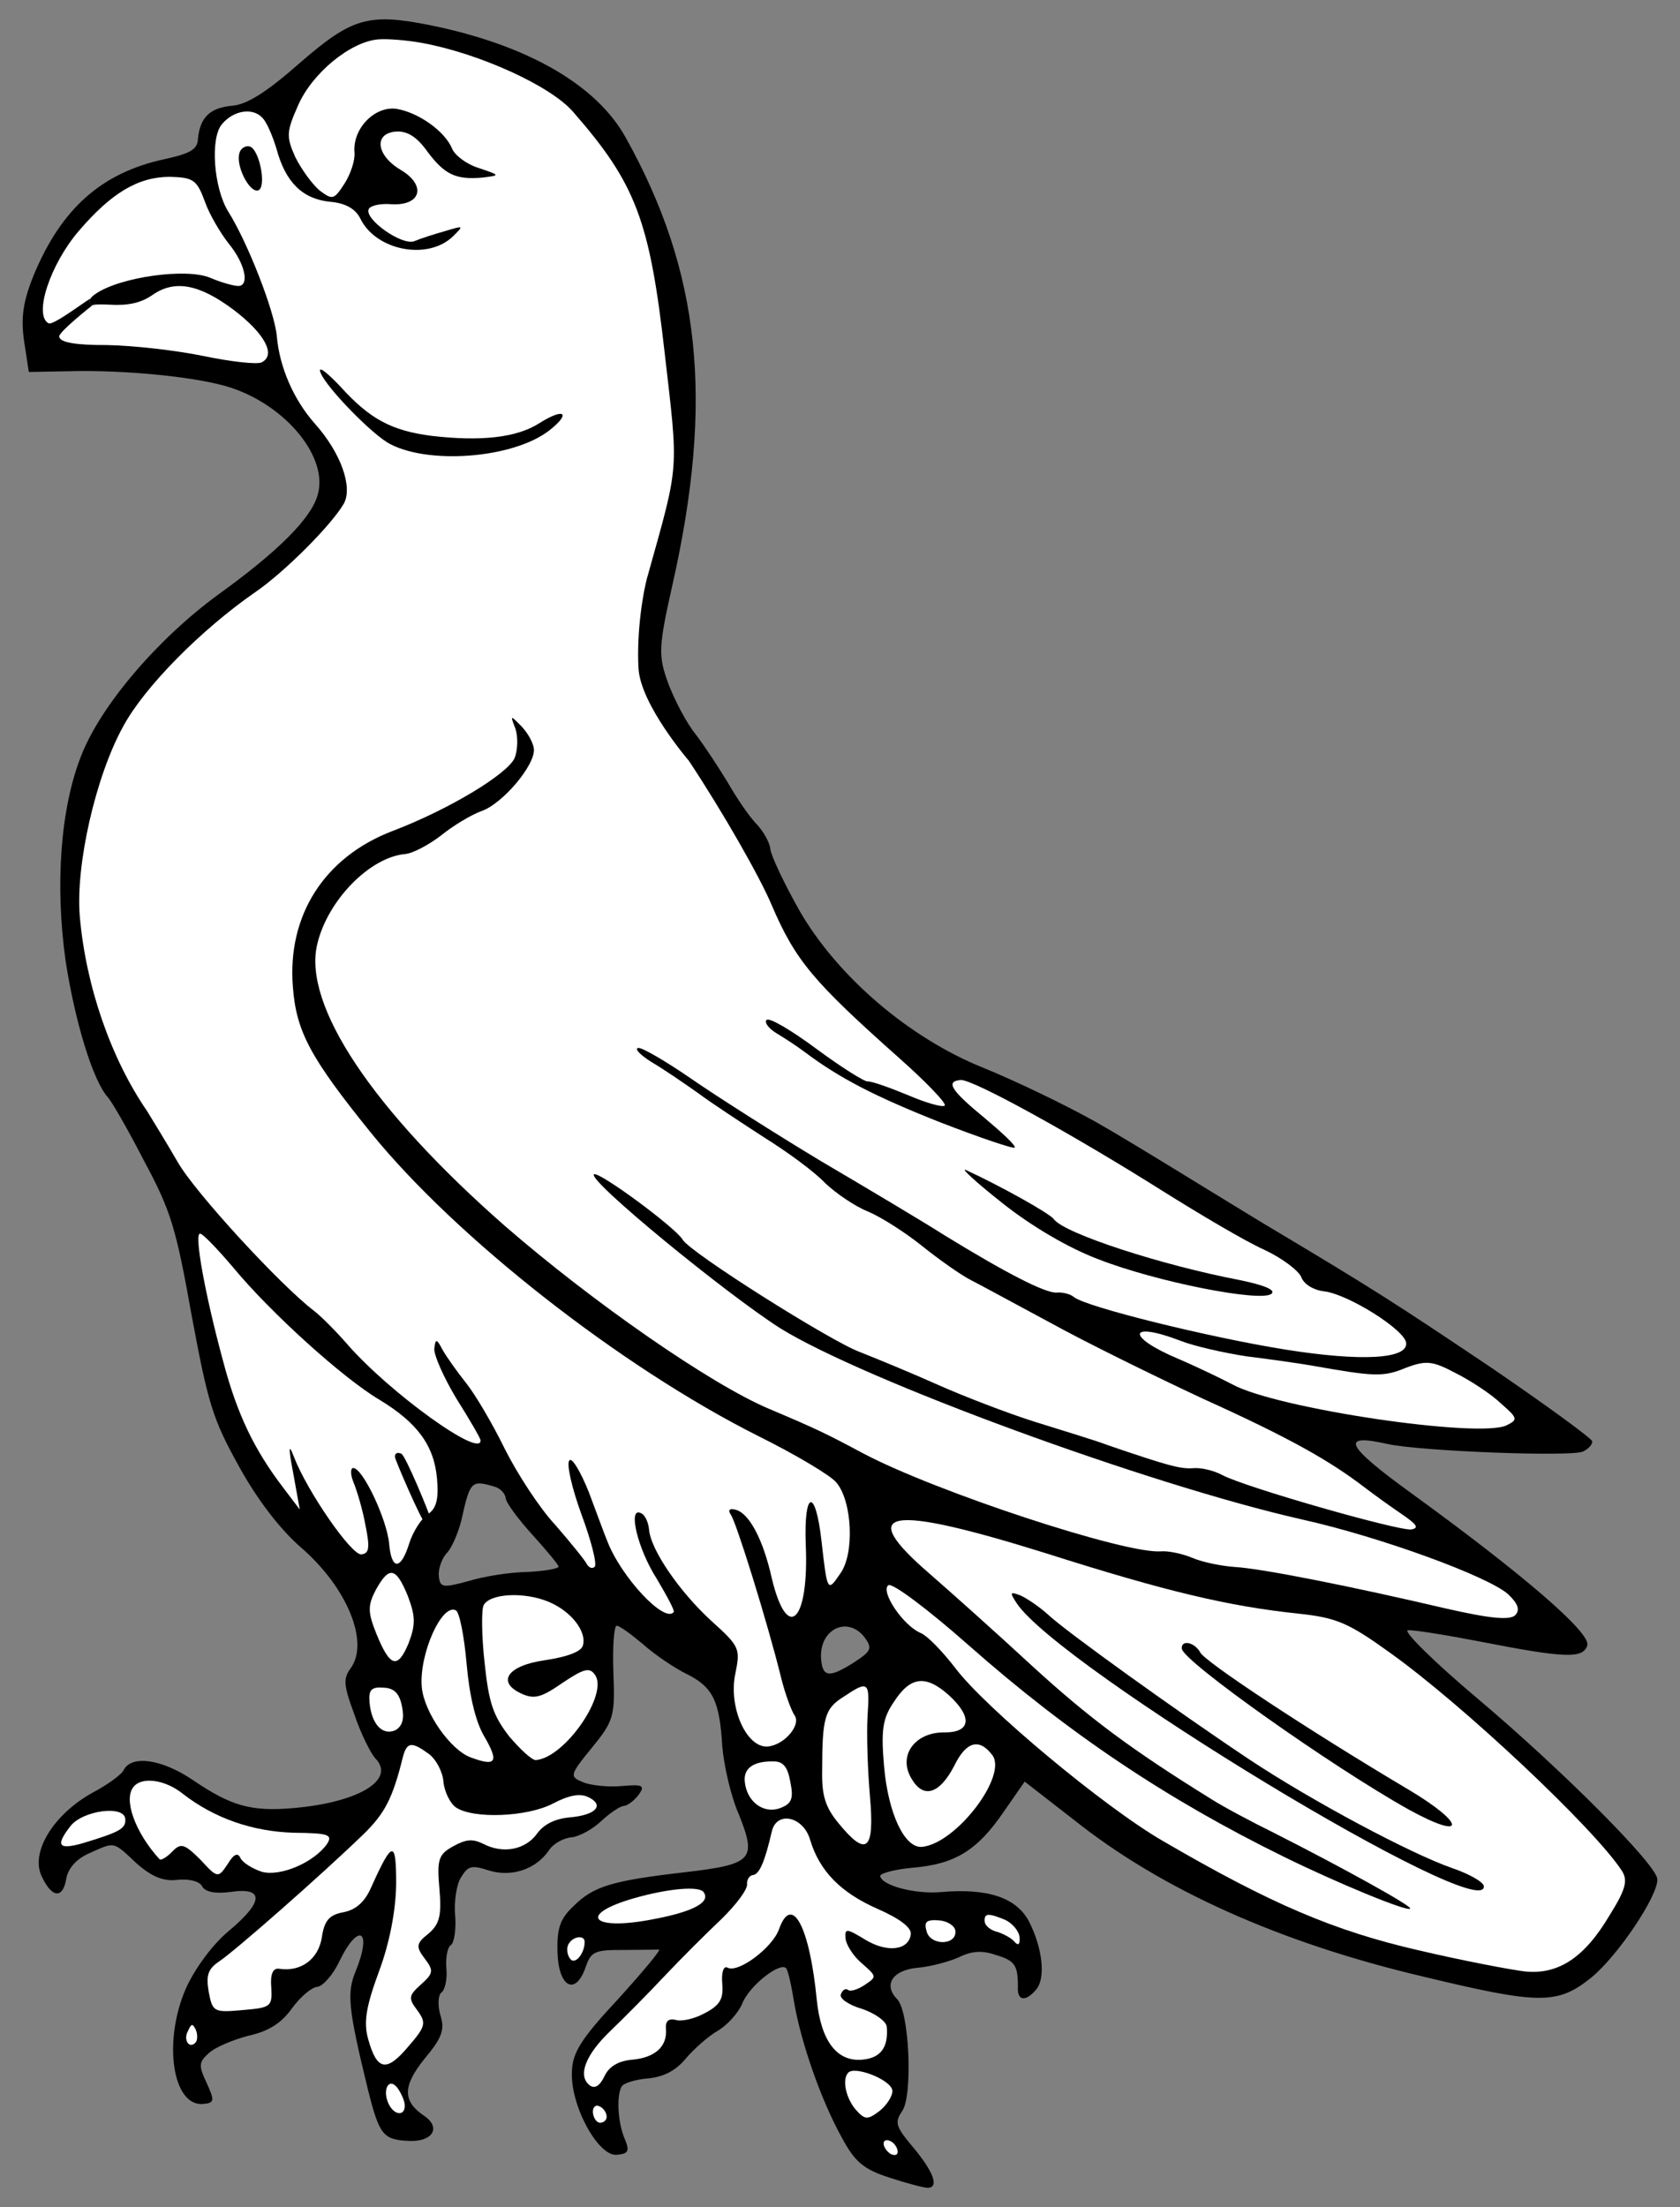
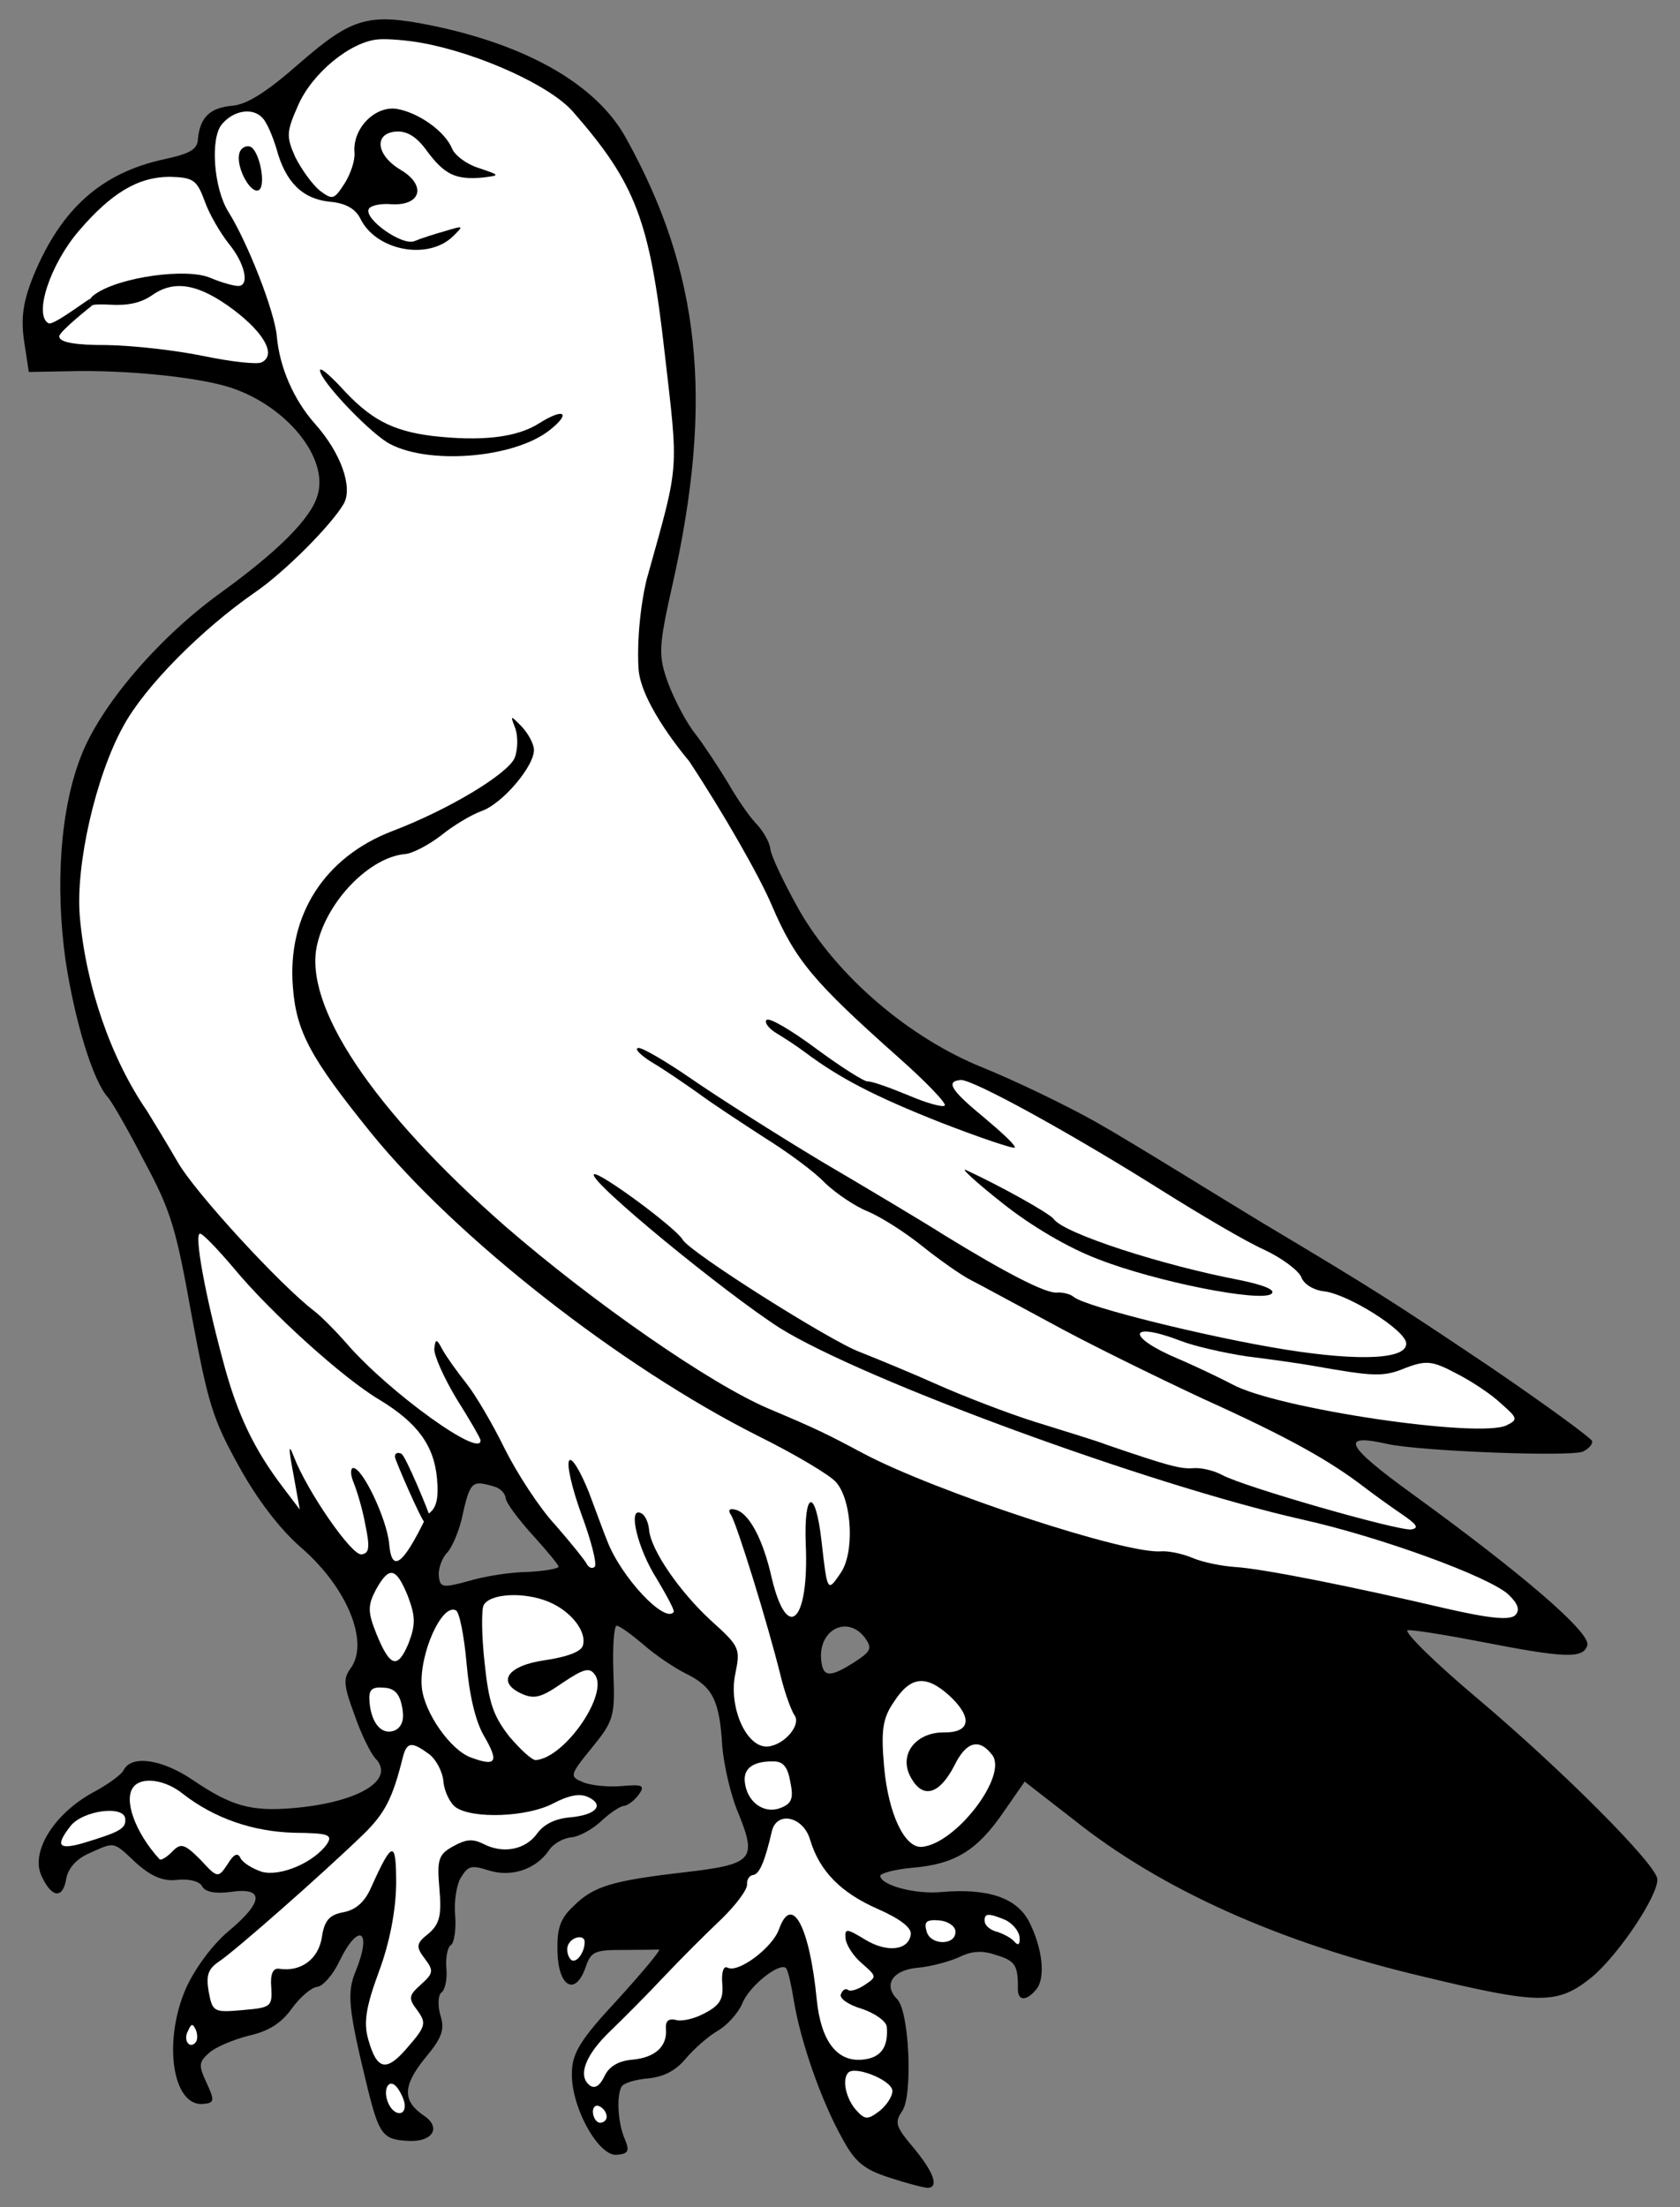
<svg xmlns="http://www.w3.org/2000/svg" version="1.1" viewBox="67.5 85.5 229.5 301.5" width="229.5" height="301.5">
  <rect x="67.5" y="85.5" width="229.5" height="301.5" fill="#808080" stroke="none" />
  <defs>
    <clipPath id="artboard_clip_path">
      <path d="M 67.5 85.5 L 297 85.5 L 297 312.604 L 297 387 L 67.5 387 Z" />
    </clipPath>
  </defs>
  <g id="Falcon_Belled" stroke="none" stroke-opacity="1" stroke-dasharray="none" fill="none" fill-opacity="1">
    <title>Falcon Belled</title>
    <g id="Falcon_Belled_Content" clip-path="url(#artboard_clip_path)">
      <title>Content</title>
      <g id="Group_984">
        <g id="Graphic_1016">
          <path d="M 108.452 94.104 C 103.951 98.065 101.263 99.764 99.266 99.939 C 96.18 100.209 94.83 101.516 94.54 104.469 C 94.485 105.937 93.436 106.486 89.935 107.25 C 81.406 109.094 75.886 113.968 72.109 123.08 C 70.603 126.78 70.34 128.998 70.8 132.16 L 71.437 136.312 L 76.735 136.214 C 84.582 135.985 94.735 137.018 99.069 138.468 C 106.701 141.002 112.444 148.093 110.876 153.17 C 109.965 156.359 105.421 160.874 97.332 166.704 C 89.077 172.732 81.274 181.831 78.586 188.744 C 75.74 195.945 75.011 206.437 76.461 216.739 C 77.737 225.043 80.176 233.063 82.207 235.355 C 82.708 235.86 84.972 239.779 87.177 244.068 C 90.891 250.97 91.551 253.291 93.697 265.27 C 95.942 277.331 96.578 279.38 100.162 285.836 C 102.663 290.374 105.76 294.402 108.631 296.895 C 114.965 302.379 118 309.889 115.381 313.411 C 114.403 314.777 114.384 315.602 115.937 319.766 C 116.803 322.343 118.131 324.971 118.739 325.65 C 121.65 328.597 116.524 331.698 107.627 332.477 C 101.817 332.985 99.097 332.217 93.845 328.651 C 89.663 325.815 85.491 325.174 84.394 327.282 C 84.17 327.851 82.193 329.305 80.094 330.403 C 74.861 333.331 71.734 338.361 73.117 341.625 C 74.484 344.707 76.067 345.026 76.547 342.148 C 76.791 340.755 77.868 339.471 79.628 338.677 C 83.239 337.08 82.86 336.93 86.15 340.027 C 88.231 341.858 89.846 342.54 91.835 342.274 C 93.378 342.139 94.78 342.474 95.116 343.176 C 95.55 343.962 96.944 344.206 99.024 343.932 C 103.63 343.255 103.533 345.276 98.758 349.261 C 96.541 351.102 94.088 354.427 92.865 357.186 C 89.747 364.412 91.07 373.261 95.246 372.895 C 96.789 372.76 96.856 372.48 95.726 370.018 C 94.604 367.646 94.655 367.184 96.012 365.967 C 96.856 365.162 99.327 364.122 101.474 363.569 C 104.256 362.959 105.985 361.802 107.369 359.851 C 108.513 358.287 110.044 356.964 110.861 356.893 C 111.587 356.829 113.003 355.242 113.851 353.429 C 116.485 347.985 118.412 349.097 116.074 354.79 C 114.868 357.731 115.05 359.819 117.76 370.926 C 119.307 377.102 119.824 377.789 123.314 377.941 C 126.531 378.117 127.825 376.174 125.487 374.549 C 122.474 372.526 122.481 370.513 125.447 366.777 C 127.85 363.914 128.299 362.777 127.67 360.819 C 127.279 359.481 127.341 358.104 127.764 357.701 C 128.284 357.381 128.611 355.889 128.484 354.436 C 128.357 352.984 128.593 351.499 129.114 351.179 C 129.544 350.867 129.839 349.012 129.672 347.105 C 129.514 345.29 129.852 342.882 130.499 341.91 C 131.461 340.363 131.907 340.232 134.355 341.024 C 137.454 341.942 140.741 340.831 142.524 338.205 C 143.088 337.333 144.485 336.57 145.574 336.475 C 146.573 336.387 148.408 335.404 149.591 334.294 C 150.775 333.184 152.156 332.24 152.701 332.192 C 153.246 332.145 154.189 331.422 154.761 330.64 C 155.656 329.372 155.277 329.223 152.463 329.469 C 150.556 329.636 148.156 329.388 147.11 328.931 C 145.305 328.174 145.29 327.992 148.347 324.249 C 151.321 320.604 151.538 319.944 151.294 314.02 C 151.166 310.463 151.373 307.609 151.737 307.577 C 152.1 307.546 153.663 308.69 155.342 310.098 C 156.929 311.514 159.555 313.297 161.277 314.153 C 164.909 315.939 165.81 317.873 166.169 324.062 C 166.391 326.604 167.309 330.823 168.447 333.376 C 170.91 339.564 170.322 340.164 160.904 341.263 C 151.123 342.393 148.538 343.168 145.848 345.873 C 143.985 347.591 143.56 349.001 143.656 352.194 C 143.797 356.939 146.103 358.2 147.494 354.237 C 148.219 352.069 148.748 351.84 152.684 351.862 C 155.06 351.837 157.255 351.828 157.527 351.804 C 157.807 351.871 155.239 354.931 151.902 358.608 C 146.884 363.987 145.681 365.922 145.631 368.487 C 145.392 373.082 149.205 380.067 151.747 379.844 C 153.381 379.701 153.531 379.322 152.835 377.645 C 151.918 375.53 151.692 371.891 152.397 370.548 C 152.63 370.07 154.232 369.564 155.957 369.413 C 158.136 369.223 159.797 368.346 161.123 366.766 C 162.283 365.384 164.236 363.658 165.542 362.903 C 166.848 362.149 168.347 360.462 168.879 359.227 C 169.77 356.862 173.874 353.575 174.853 354.313 C 175.149 354.562 175.612 356.716 176.008 359.152 C 176.931 364.468 179.635 372.373 182.562 377.606 C 184.309 380.838 185.493 381.832 189.07 382.982 C 191.518 383.775 193.859 384.393 194.313 384.353 C 195.766 384.226 195.038 382.186 192.277 378.86 C 189.828 375.964 189.69 375.427 190.743 373.871 C 192.21 371.822 191.746 360.245 190.044 358.564 C 188.137 356.627 189.422 354.593 192.872 354.292 C 194.597 354.141 197.099 353.464 198.421 352.891 C 200.173 352.006 201.626 351.879 203.513 352.537 C 206.142 353.314 206.561 353.917 206.551 356.937 C 206.445 358.867 207.641 358.946 209.05 357.267 C 210.375 355.688 209.927 351.61 208.05 347.932 C 206.304 344.7 202.439 343.392 195.993 343.956 C 192.452 344.266 187.861 343.021 187.75 341.75 C 187.718 341.387 189.774 340.841 192.226 340.626 C 197.945 340.126 200.987 338.305 204.636 332.954 L 207.479 328.863 L 214.252 334.125 C 226.15 343.605 242.338 350.879 261.859 355.483 C 277.745 359.307 280.22 359.365 284.837 355.668 C 288.51 352.694 294.091 344.338 293.9 342.16 C 293.726 340.162 281.186 327.538 269.43 317.589 C 263.408 312.536 259.099 308.247 259.825 308.184 C 260.552 308.12 265.004 308.828 269.564 309.71 C 281.198 311.985 283.772 312.126 284.339 310.247 C 284.832 308.557 275.725 300.663 260.194 289.398 C 251.306 282.949 250.519 281.28 256.958 282.729 C 261.253 283.725 282.273 284.539 283.761 283.769 C 284.463 283.433 285.051 282.833 285.011 282.379 C 284.979 282.016 278.724 277.44 271.234 272.332 C 257.725 263.269 255.494 261.817 239.858 252.482 C 235.61 249.927 221.679 241.266 217.158 238.734 C 212.637 236.202 205.767 232.961 201.878 231.38 C 191.735 227.328 181.847 218.862 176.663 209.802 C 174.605 206.14 172.811 202.363 172.731 201.456 C 172.66 200.639 171.783 198.977 170.681 197.884 C 169.67 196.784 167.987 194.278 166.904 192.36 C 165.731 190.45 163.827 187.507 162.587 185.877 C 161.255 184.255 159.6 181.016 158.766 178.802 C 157.434 175.076 157.429 173.979 159.339 165.487 C 165.077 140.103 163.181 122.614 152.979 104.296 C 148.961 97.055 139.524 91.66 126.39 88.967 C 117.824 87.246 115.594 87.899 108.452 94.104 Z M 134.978 288.553 L 134.978 288.553 C 135.819 288.753 136.526 289.515 136.582 290.15 C 136.637 290.786 138.296 293.019 140.22 295.138 C 142.143 297.257 143.778 299.217 143.802 299.49 C 143.826 299.762 141.935 300.111 139.567 300.226 C 137.1 300.259 133.493 300.849 131.444 301.486 C 127.959 302.431 127.588 302.372 127.445 300.738 C 127.358 299.739 127.882 298.413 128.462 297.722 C 129.141 297.113 130.055 295.021 130.532 293.15 C 131.713 287.832 131.879 287.635 134.978 288.553 Z M 185.633 309.186 L 185.633 309.186 C 186.676 310.65 186.526 311.029 184.277 312.506 C 180.812 314.73 179.888 314.628 179.674 312.177 C 179.316 308.092 183.259 306.1 185.633 309.186 Z" fill="black" />
        </g>
        <g id="Graphic_1015">
          <path d="M 125.136 91.363 L 125.136 91.363 C 123.091 90.993 120.419 90.77 119.148 90.881 C 115.335 91.215 110.131 95.512 108.226 99.887 C 106.622 103.503 106.587 104.147 107.839 106.964 C 108.725 108.716 110.178 110.693 111.165 111.522 C 112.927 112.831 113.108 112.815 114.56 110.584 C 115.364 109.325 116.022 107.438 115.927 106.348 C 115.641 103.08 118.663 99.98 121.624 100.361 C 124.592 100.833 128.198 103.354 129.229 105.733 C 129.589 106.708 131.251 107.935 132.85 108.435 C 135.866 109.452 135.866 109.452 133.423 109.757 C 129.792 110.075 128.268 109.385 125.886 106.209 C 124.424 104.141 123.074 103.344 121.531 103.48 C 118.535 103.742 118.888 106.73 122.264 108.721 C 125.738 110.796 125.069 113.598 121.027 113.403 C 119.55 113.258 118.114 113.567 117.881 114.044 C 117.175 115.387 122.443 119.134 124.12 118.438 C 124.913 118.094 126.871 117.466 128.3 117.066 C 130.885 116.291 130.885 116.291 129.37 117.796 C 125.91 121.118 118.835 119.724 116.713 115.336 C 116.05 114.022 114.699 113.225 112.489 113.052 C 108.794 112.644 106.491 110.375 105.269 105.817 C 104.755 104.124 103.945 102.182 103.345 101.594 C 102.029 100.154 99.413 100.566 97.839 102.442 C 96.174 104.326 96.687 111.233 98.705 114.441 C 101.364 118.691 105.02 128.068 105.314 131.427 C 105.688 135.694 107.628 140.098 110.472 143.325 C 114.121 147.397 115.722 152.105 114.452 154.32 C 112.784 157.211 106.393 163.624 102.424 166.35 C 95.005 171.482 87.273 179.293 84.359 184.671 C 80.565 191.498 77.793 203.724 78.404 210.714 C 79.238 220.247 82.662 230.101 87.588 237.263 C 88.334 238.478 90.254 241.604 91.764 244.216 C 94.142 248.399 105.766 261.012 110.374 264.542 C 111.255 265.197 113.36 267.3 114.987 269.17 C 120.781 275.798 133.374 284.851 133.143 282.218 C 133.119 281.946 131.61 279.334 129.805 276.473 C 128.09 273.604 126.723 270.522 126.833 269.689 C 126.986 268.303 127.176 268.378 127.946 269.866 C 128.487 270.825 129.949 272.892 131.181 274.431 C 132.414 275.97 134.776 279.971 136.448 283.393 C 138.111 286.723 141.181 291.486 143.401 293.853 C 145.537 296.319 147.485 298.71 147.714 299.239 C 148.026 299.669 148.405 299.819 148.744 299.515 C 149.076 299.12 148.245 295.899 146.929 292.355 C 145.604 288.721 144.857 285.401 145.279 284.999 C 145.602 284.513 146.775 286.423 147.945 289.339 C 149.017 292.173 150.104 295.188 150.448 295.981 C 152.345 300.938 158.297 307.278 159.531 305.706 C 159.697 305.509 158.607 303.5 157.212 301.152 C 154.561 296.993 153.236 291.255 155.056 292.193 C 155.625 292.418 156.083 293.476 156.17 294.474 C 156.409 297.198 160.292 302.895 164.667 306.904 C 168.542 310.407 168.656 310.671 167.952 314.118 C 166.979 318.685 169.484 324.32 172.39 324.066 C 174.659 323.868 176.979 321.103 176.042 319.813 C 175.624 319.209 174.79 316.995 174.228 314.758 C 172.381 307.235 168.055 293.343 167.332 292.4 C 166.913 291.796 167.162 291.5 167.912 291.709 C 169.775 292.095 171.735 295.674 172.946 301.148 C 175.094 310.016 178.025 306.924 177.574 296.535 C 177.285 289.059 178.896 288.644 179.721 295.981 C 180.514 302.956 180.522 303.047 182.304 300.421 C 184.261 297.688 183.914 290.583 181.769 288.027 C 181.046 287.084 176.221 284.212 171.057 281.646 C 152.302 272.217 129.813 254.609 118.121 240.172 C 109.914 230.004 107.954 226.425 107.505 220.244 C 106.745 210.522 111.814 202.577 121.108 199.02 C 128.898 196.051 136.802 191.243 137.799 189.052 C 138.249 187.915 138.271 186.083 137.904 185.018 C 137.192 183.159 137.192 183.159 138.697 184.674 C 139.601 185.601 140.364 186.998 140.435 187.815 C 140.626 189.994 136.153 195.325 133.22 196.313 C 131.89 196.796 129.369 198.297 127.747 199.628 C 126.118 200.868 123.935 202.066 122.846 202.161 C 118.034 202.582 112.239 208.486 110.841 214.463 C 108.824 222.781 118.404 237.128 136.534 253.014 C 148.413 263.318 164.489 274.536 172.563 277.946 C 179.022 280.674 180.455 281.372 185.446 284.046 C 195.419 289.302 221.322 297.83 226.133 297.409 C 227.041 297.33 228.995 297.708 230.421 298.315 C 231.846 298.922 234.452 299.426 236.2 299.548 C 239.97 299.767 252.354 302.251 264.868 305.181 C 271.216 306.638 273.889 306.862 274.551 306.072 C 275.131 305.381 274.878 304.58 273.579 303.321 C 270.988 300.895 256.057 295.432 245.422 293.069 C 224.423 288.32 185.579 274.063 174.069 266.928 C 166.412 262.018 147.883 246.807 148.629 245.919 C 149.126 245.326 159.784 253.176 160.752 254.829 C 161.728 256.573 181.092 268.784 184.965 270.183 C 187.428 271.157 192.174 273.12 195.601 274.65 C 199.028 276.18 204.994 278.493 208.851 279.711 C 212.708 280.929 217.216 282.272 218.733 282.872 C 227.031 285.713 228.812 286.198 230.537 286.047 C 231.535 285.96 233.308 286.353 234.461 286.984 C 237.533 288.637 258.362 294.59 260.268 294.423 C 261.44 294.229 261.029 293.716 258.889 292.257 C 257.334 291.204 255.087 289.571 254.009 288.75 C 249.104 284.971 243.43 281.809 231.905 276.596 C 225.134 273.438 215.67 268.777 210.959 266.171 C 206.257 263.655 201.357 260.973 200.113 260.35 C 198.869 259.727 195.849 257.613 193.487 255.716 C 191.126 253.818 187.833 251.728 186.028 250.971 C 184.323 250.297 181.697 248.514 180.2 247.09 C 178.786 245.567 174.976 242.79 171.88 240.866 C 168.776 238.85 164.701 236.188 162.841 234.796 C 160.989 233.494 158.166 231.546 156.527 230.591 C 154.98 229.629 154.075 228.702 154.711 228.646 C 155.255 228.598 158.533 230.507 161.94 232.862 C 165.348 235.217 173.293 240.285 179.666 244.118 C 186.031 247.861 193.655 252.408 196.561 254.258 C 204.778 259.302 210.338 262.2 211.881 262.065 C 212.698 261.994 213.728 262.269 214.222 262.684 C 215.802 264.009 232.726 268.2 243.116 269.852 C 253.506 271.505 259.786 271.138 259.595 268.96 C 259.437 267.144 251.599 262.249 248.366 261.892 C 246.98 261.739 245.63 260.942 245.27 259.967 C 244.918 259.083 242.663 257.36 240.184 256.204 C 237.614 255.057 231.438 251.389 226.309 248.179 C 214.206 240.547 200.363 232.885 198.729 233.028 C 196.641 233.211 197.388 234.426 202.02 238.229 C 204.389 240.217 206.281 241.972 206.123 242.261 C 205.958 242.458 201.433 240.933 196.036 238.844 C 186.94 235.249 182.146 232.741 177.447 229.218 C 176.369 228.398 174.624 227.27 173.562 226.631 C 172.5 225.992 171.875 225.132 172.215 224.828 C 172.546 224.433 175.535 226.184 178.959 228.72 C 182.382 231.256 185.577 233.264 186.031 233.224 C 186.575 233.177 189.031 234.059 191.593 235.116 C 194.065 236.18 196.315 236.807 196.564 236.511 C 196.812 236.214 193.992 233.259 190.225 229.93 C 178.618 219.602 176.17 216.706 172.953 209.212 C 171.332 205.329 166.255 196.442 161.617 189.438 C 161.617 189.438 155.015 181.768 154.725 176.811 C 154.435 171.854 155.368 166.109 156.011 164.04 C 160.329 148.569 160.199 150.226 158.292 133.653 C 156.257 115.627 154.352 110.579 145.813 100.806 C 142.756 97.232 132.945 92.784 125.136 91.363 Z" fill="#FFFFFF" />
        </g>
        <g id="Graphic_1014">
          <path d="M 95.468 112.986 C 96.081 114.762 97.582 117.284 98.716 118.74 C 100.967 121.47 101.592 124.434 100.14 124.561 C 99.595 124.609 97.815 124.124 96.2 123.442 C 92.97 122.078 83.932 123.327 80.566 125.634 C 79.011 126.684 80.079 127.244 80.079 127.244 C 80.079 127.244 80.04 126.992 82.434 127.117 C 84.916 127.265 86.716 126.925 88.354 125.775 C 91.372 123.682 94.72 124.304 99.419 127.826 C 103.633 131.025 105.264 133.993 103.248 134.992 C 102.636 135.32 99.032 134.904 95.305 134.132 C 91.579 133.36 85.665 132.689 82.093 132.635 C 77.794 132.645 75.659 132.283 75.587 131.466 C 75.532 130.831 80.054 127.255 80.054 127.255 C 80.054 127.255 79.475 126.865 79.812 126.367 C 80.149 125.869 74.908 129.971 74.15 129.671 C 72.041 128.575 74.358 121.603 78.26 117.053 C 82.741 111.813 86.395 109.664 90.694 109.654 C 93.903 109.739 94.389 110.062 95.468 112.986 Z" fill="#FFFFFF" />
        </g>
        <g id="Graphic_1013">
-           <path d="M 99.437 258.73 C 104.449 264.786 114.385 273.797 119.4 276.743 C 124.521 279.862 126.804 282.956 127.201 287.495 C 127.448 290.309 127.105 291.62 125.89 292.366 C 125.029 292.991 123.901 294.736 123.401 296.335 C 122.258 300.002 120.979 300.023 120.662 296.392 C 120.368 293.033 117.001 285.917 115.73 286.029 C 115.367 286.06 115.355 286.976 115.814 288.034 C 116.28 289.182 117.055 291.767 117.42 293.839 C 118.053 296.894 117.943 297.727 116.853 297.822 C 115.491 297.942 109.416 289.142 107.633 284.45 C 106.922 282.591 106.887 283.235 107.559 286.743 L 108.45 291.697 L 106.175 288.694 C 102.249 283.549 99.905 278.723 97.991 271.48 C 95.563 262.545 93.999 254.083 94.816 254.011 C 95.179 253.98 97.193 256.09 99.437 258.73 Z" fill="#FFFFFF" />
+           <path d="M 99.437 258.73 C 104.449 264.786 114.385 273.797 119.4 276.743 C 124.521 279.862 126.804 282.956 127.201 287.495 C 127.448 290.309 127.105 291.62 125.89 292.366 C 122.258 300.002 120.979 300.023 120.662 296.392 C 120.368 293.033 117.001 285.917 115.73 286.029 C 115.367 286.06 115.355 286.976 115.814 288.034 C 116.28 289.182 117.055 291.767 117.42 293.839 C 118.053 296.894 117.943 297.727 116.853 297.822 C 115.491 297.942 109.416 289.142 107.633 284.45 C 106.922 282.591 106.887 283.235 107.559 286.743 L 108.45 291.697 L 106.175 288.694 C 102.249 283.549 99.905 278.723 97.991 271.48 C 95.563 262.545 93.999 254.083 94.816 254.011 C 95.179 253.98 97.193 256.09 99.437 258.73 Z" fill="#FFFFFF" />
        </g>
        <g id="Graphic_1012">
          <path d="M 228.739 268.64 C 230.634 269.389 234.74 270.311 237.799 270.775 C 240.851 271.148 244.834 271.715 246.599 272.018 C 255.24 273.549 256.436 273.627 259.526 272.35 C 262.36 271.279 263.193 271.389 266.454 273.116 C 268.464 274.13 271.279 275.987 272.578 277.246 C 274.857 279.242 274.873 279.424 273.294 280.202 C 269.518 281.996 241.9 277.917 235.848 274.605 C 234.505 273.899 231.161 272.271 228.5 271.131 C 221.283 268.103 221.546 265.885 228.739 268.64 Z" fill="#FFFFFF" />
        </g>
        <g id="Graphic_1011">
-           <path d="M 210.423 297.686 L 210.423 297.686 C 188.698 290.897 184.281 291.649 194.474 300.454 C 197.246 302.864 203.596 308.529 208.474 313.042 C 216.23 320.139 221.908 324.399 233.031 331.293 C 234.678 332.338 238.516 334.381 241.671 335.935 C 251.052 340.694 260.473 345.907 260.134 346.212 C 259.81 346.697 250.129 342.696 242.864 339.123 C 226.901 331.281 213.492 322.3 199.911 310.315 C 194.358 305.404 189.363 301.633 188.85 302.044 C 187.733 302.873 190.894 307.628 193.357 308.602 C 194.313 309.067 196.327 311.178 197.978 313.32 C 202.019 318.73 218.4 332.39 226.395 336.997 C 241.143 345.586 249.695 349.229 261.179 351.883 C 267.436 353.348 274.04 354.6 275.888 354.804 C 280.408 355.232 283.955 352.909 287.382 347.121 C 289.63 343.539 289.89 342.327 289.045 341.029 C 285.343 335.316 267.398 318.407 257.348 311.236 C 251.685 307.158 250.071 306.476 244.899 305.922 C 235.39 304.924 226.89 302.923 210.423 297.686 Z" fill="#FFFFFF" />
-         </g>
+           </g>
        <g id="Graphic_1010">
          <path d="M 123.203 303.487 C 124.275 306.321 124.279 307.418 123.313 309.973 C 121.8 313.581 120.761 313.215 118.896 308.621 C 117.726 305.705 117.737 304.789 118.833 302.681 C 120.651 299.411 121.575 299.513 123.203 303.487 Z" fill="#FFFFFF" />
        </g>
        <g id="Graphic_1009">
          <path d="M 142.392 304.279 C 145.522 305.56 147.691 308.389 147.124 310.268 C 146.923 311.109 144.973 311.828 141.993 312.272 C 136.752 313.005 135.217 315.335 138.925 316.931 C 140.539 317.613 141.522 317.345 144.367 315.358 C 147.22 313.461 148.021 313.208 148.752 314.242 C 150.715 316.815 144.712 325.573 140.718 325.922 C 140.173 325.97 138.577 324.463 137.049 322.676 C 134.88 319.847 134.275 318.161 133.7 312.632 C 133.292 309.008 133.254 305.444 133.562 304.777 C 134.425 303.146 139.071 302.922 142.392 304.279 Z" fill="#FFFFFF" />
        </g>
        <g id="Graphic_1008">
          <path d="M 131.241 312.755 C 131.63 317.204 132.477 320.606 133.559 322.524 C 135.709 326.178 135.31 326.853 131.907 325.596 C 129.08 324.654 125.418 319.394 125.117 315.944 C 124.727 311.496 127.862 304.452 129.781 305.473 C 130.258 305.706 130.907 308.942 131.241 312.755 Z" fill="#FFFFFF" />
        </g>
        <g id="Graphic_1007">
          <path d="M 122.426 318.649 C 122.75 320.268 122.475 321.298 121.516 321.839 C 119.756 322.634 118.243 321.028 117.981 318.032 C 117.83 316.307 118.252 315.904 119.91 316.034 C 121.379 316.088 122.086 316.85 122.426 318.649 Z" fill="#FFFFFF" />
        </g>
        <g id="Graphic_1006">
-           <path d="M 186.017 319.855 C 185.869 322.338 186.025 327.264 186.343 330.896 C 186.994 338.34 185.885 339.26 181.991 334.478 C 180.249 332.344 179.743 330.741 179.812 327.35 C 179.82 320.123 180.171 318.903 182.684 317.311 C 186.141 314.996 186.338 315.162 186.017 319.855 Z" fill="#FFFFFF" />
-         </g>
+           </g>
        <g id="Graphic_1005">
          <path d="M 197.116 317.055 C 200.397 320.061 200.126 322.188 196.463 322.143 C 192.528 322.121 190.149 325.257 191.978 328.39 C 193.602 331.267 195.832 330.614 197.867 326.686 C 199.495 323.341 201.287 322.91 203.045 325.226 C 205.213 328.055 198.07 337.371 193.44 337.776 C 191.079 337.982 188.835 333.239 188.271 326.793 C 187.842 321.891 188.062 320.225 189.604 317.986 C 191.86 314.496 193.94 314.222 197.116 317.055 Z" fill="#FFFFFF" />
        </g>
        <g id="Graphic_1004">
          <path d="M 126.1 325.097 C 127.08 325.835 127.957 327.496 128.076 328.858 C 128.195 330.22 128.974 331.798 129.755 332.37 C 132.093 333.995 139.569 333.707 143.065 331.846 C 145.165 330.748 146.692 330.431 147.837 330.971 C 150.127 332.051 148.967 333.434 145.336 333.751 C 143.339 333.926 141.76 334.705 140.865 335.972 C 139.232 338.219 136.169 338.761 133.484 337.35 C 132.051 336.652 131.143 336.731 129.399 337.707 C 127.39 338.798 127.182 339.548 127.523 343.451 C 127.841 347.083 127.581 348.295 126.05 349.618 C 124.338 350.957 124.287 351.419 125.527 353.048 C 126.767 354.678 126.708 355.049 125.012 356.57 C 123.315 358.09 123.256 358.461 124.496 360.091 C 125.745 361.811 125.694 362.273 123.283 365.045 C 120.301 368.599 118.998 368.347 117.8 364.061 C 117.14 361.741 117.502 359.605 119.275 354.784 C 120.757 350.813 121.564 346.443 121.618 342.87 C 121.63 336.74 121.093 336.879 118.184 343.354 C 117.344 345.257 116.16 346.366 114.451 346.699 C 112.47 347.055 111.807 347.845 111.461 350.162 C 110.989 353.131 108.582 354.897 105.614 354.425 C 104.781 354.314 104.398 355.171 104.557 356.987 C 104.697 359.628 104.523 359.734 100.619 360.076 C 96.716 360.417 96.526 360.342 96.008 357.552 C 95.627 355.298 95.919 354.449 97.474 353.399 C 99.549 352.028 111.358 341.664 117.177 336.032 C 120.042 333.22 121.146 331.202 122.56 325.407 C 123.119 323.437 123.755 323.381 126.1 325.097 Z" fill="#FFFFFF" />
        </g>
        <g id="Graphic_1003">
          <path d="M 92.453 330.511 C 96.773 333.884 102.055 335.708 107.739 335.851 C 112.409 335.9 112.977 336.125 112.173 337.385 C 110.382 339.92 105.796 341.876 103.266 341.183 C 101.947 340.749 100.688 339.945 100.36 339.333 C 100.016 338.54 99.479 338.678 98.6 340.127 C 97.306 342.07 97.215 342.078 94.889 339.537 C 92.685 337.351 92.215 337.21 91.04 338.41 C 90.286 339.208 89.501 339.643 89.303 339.477 C 85.966 335.835 84.282 331.226 85.781 329.539 C 86.941 328.157 90.091 328.614 92.453 330.511 Z" fill="#FFFFFF" />
        </g>
        <g id="Graphic_1002">
          <path d="M 84.611 333.941 C 84.73 335.303 83.854 335.746 78.775 337.288 C 75.472 338.217 75.053 337.613 77.108 334.964 C 78.749 332.808 84.444 332.035 84.611 333.941 Z" fill="#FFFFFF" />
        </g>
        <g id="Graphic_1001">
          <path d="M 175.467 328.92 C 175.946 331.256 175.638 331.924 173.953 332.528 C 171.731 333.272 169.476 331.548 169.238 328.824 C 169.079 327.009 170.46 326.065 173.117 326.107 C 174.487 326.078 175.103 326.848 175.467 328.92 Z" fill="#FFFFFF" />
        </g>
        <g id="Graphic_1000">
          <path d="M 178.171 336.825 C 179.46 341.103 182.371 344.05 187.413 346.262 C 190.362 347.559 192.025 348.786 191.922 349.709 C 191.659 351.928 188.671 352.281 185.674 350.439 C 183.163 348.921 182.883 348.854 183.01 350.306 C 183.081 351.123 184.041 352.686 185.226 353.68 C 187.307 355.51 187.307 355.51 185.579 356.668 C 184.628 357.3 183.645 357.569 183.349 357.32 C 183.053 357.072 182.615 357.293 182.39 357.862 C 182.075 358.438 183.342 359.333 185.221 359.901 C 187.01 360.476 188.573 361.62 188.637 362.346 C 188.883 365.161 187.822 366.626 185.28 366.848 C 181.831 367.15 179.662 364.321 179.079 358.7 C 178.114 348.722 175.696 344.085 173.93 348.996 C 173.055 351.543 168.332 355.066 166.891 354.278 C 166.315 353.962 166.039 354.993 166.166 356.445 C 166.349 358.533 165.875 359.398 163.776 360.496 C 162.379 361.259 160.587 361.69 159.738 361.398 C 158.807 361.205 158.385 361.608 158.472 362.607 C 158.686 365.058 156.99 366.579 153.813 366.857 C 151.997 367.016 150.691 367.77 150.076 369.105 C 149.378 370.538 148.675 370.874 147.984 370.294 C 146.405 368.968 147.528 366.126 150.905 362.903 C 152.594 361.292 155.872 357.986 158.216 355.494 C 160.559 353.002 164.094 349.491 166.122 347.576 C 168.059 345.668 169.617 343.611 169.554 342.884 C 169.498 342.249 169.904 341.665 170.358 341.625 C 171.266 341.545 172.015 339.65 172.944 335.635 C 173.614 332.832 177.25 333.612 178.171 336.825 Z" fill="#FFFFFF" />
        </g>
        <g id="Graphic_999">
-           <path d="M 163.609 343.953 C 164.644 345.326 162.198 346.638 156.708 347.667 C 148.253 349.322 146.314 347.022 154.168 344.779 C 158.809 343.459 162.985 343.093 163.609 343.953 Z" fill="#FFFFFF" />
-         </g>
+           </g>
        <g id="Graphic_998">
          <path d="M 147.366 350.68 C 147.418 352.322 146.01 354.001 145.378 353.05 C 144.967 352.537 144.888 351.629 145.12 351.151 C 145.66 350.006 147.287 349.772 147.366 350.68 Z" fill="#FFFFFF" />
        </g>
        <g id="Graphic_997">
          <path d="M 198.013 349.268 C 198.188 351.265 194.623 351.303 194.085 349.337 C 193.694 347.999 194.033 347.695 195.782 347.817 C 196.887 347.903 197.949 348.542 198.013 349.268 Z" fill="#FFFFFF" />
        </g>
        <g id="Graphic_996">
          <path d="M 204.833 347.757 C 205.788 348.222 206.701 349.24 206.78 350.147 C 206.86 351.055 206.611 351.352 206.102 350.756 C 205.691 350.243 204.637 349.695 203.788 349.403 C 202.856 349.21 202.066 348.547 202.019 348.003 C 201.915 346.823 202.46 346.775 204.833 347.757 Z" fill="#FFFFFF" />
        </g>
        <g id="Graphic_995">
          <path d="M 94.235 364.476 C 93.407 365.464 92.47 364.173 93.184 362.922 C 93.641 361.875 93.823 361.86 94.274 362.826 C 94.511 363.446 94.483 364.18 94.235 364.476 Z" fill="#FFFFFF" />
        </g>
        <g id="Graphic_994">
          <path d="M 122.786 372.956 C 122.929 374.59 121.37 374.543 120.584 372.874 C 119.683 370.94 120.629 369.211 121.763 370.667 C 122.28 371.353 122.739 372.411 122.786 372.956 Z" fill="#FFFFFF" />
        </g>
        <g id="Graphic_993">
          <path d="M 189.4 371.062 C 189.463 371.788 188.658 373.047 187.633 373.869 C 186.003 375.109 185.632 375.05 184.416 373.693 C 183.092 372.162 182.507 369.652 183.335 368.665 C 184.156 367.587 189.272 369.609 189.4 371.062 Z" fill="#FFFFFF" />
        </g>
        <g id="Graphic_992">
          <path d="M 150.371 374.568 C 150.41 375.022 150.079 375.416 149.534 375.464 C 149.08 375.504 148.571 374.908 148.499 374.091 C 148.436 373.365 148.858 372.962 149.336 373.194 C 149.904 373.419 150.323 374.023 150.371 374.568 Z" fill="#FFFFFF" />
        </g>
        <g id="Graphic_991">
-           <path d="M 190.122 379.323 C 190.17 379.868 189.815 379.99 189.246 379.765 C 188.768 379.533 188.251 378.846 188.211 378.392 C 188.164 377.848 188.61 377.717 189.087 377.95 C 189.656 378.174 190.083 378.869 190.122 379.323 Z" fill="#FFFFFF" />
-         </g>
+           </g>
        <g id="Graphic_990">
          <path d="M 100.201 106.443 C 99.709 108.133 101.479 111.637 102.659 111.534 C 104.021 111.415 102.984 105.834 101.582 105.499 C 101.022 105.365 100.327 105.792 100.201 106.443 Z" fill="black" />
        </g>
        <g id="Graphic_989">
          <path d="M 111.214 136.125 C 111.341 137.578 117.49 144.083 120.397 145.933 C 125.609 149.045 137.608 148.178 142.572 144.268 C 145.566 141.901 144.587 141.164 141.205 143.289 C 138.088 145.3 133.194 145.82 126.447 145.038 C 120.988 144.326 118.015 142.757 113.962 138.263 C 112.351 136.574 111.166 135.58 111.214 136.125 Z" fill="black" />
        </g>
        <g id="Graphic_988">
          <path d="M 204.406 249.821 C 208.339 252.953 213.453 255.982 217.614 257.539 C 225.475 260.601 239.623 263.389 241.17 262.247 C 241.856 261.73 240.242 261.048 236.795 260.343 C 226.283 258.335 212.915 254.016 211.461 252.039 C 210.936 251.262 204.109 247.468 199.438 245.316 C 198.68 245.016 200.868 247.02 204.406 249.821 Z" fill="black" />
        </g>
        <g id="Graphic_987">
          <path d="M 121.453 284.522 C 121.492 284.976 125.101 293.321 125.579 293.554 C 126.147 293.778 126.321 293.388 126.274 292.843 C 126.234 292.389 122.897 284.304 122.329 284.079 C 121.851 283.846 121.405 283.977 121.453 284.522 Z" fill="black" />
        </g>
        <g id="Graphic_986">
          <path d="M 206.35 304.446 C 212.054 313.186 270.686 348.673 270.201 343.135 C 270.154 342.591 268.227 341.478 265.87 340.678 C 260.209 338.704 246.776 331.554 238.132 325.816 C 228.419 319.347 213.094 308.339 210.7 306.078 C 209.606 305.076 207.952 303.94 206.996 303.475 C 205.48 302.876 205.397 302.974 206.35 304.446 Z" fill="black" />
        </g>
        <g id="Graphic_985">
          <path d="M 228.943 310.702 C 229.094 312.427 249.474 326.836 259.957 332.688 C 267.838 337.03 267.813 334.654 259.9 329.949 C 246.199 321.817 232.023 312.446 231.458 311.214 C 230.695 309.817 228.832 309.432 228.943 310.702 Z" fill="black" />
        </g>
      </g>
    </g>
  </g>
</svg>